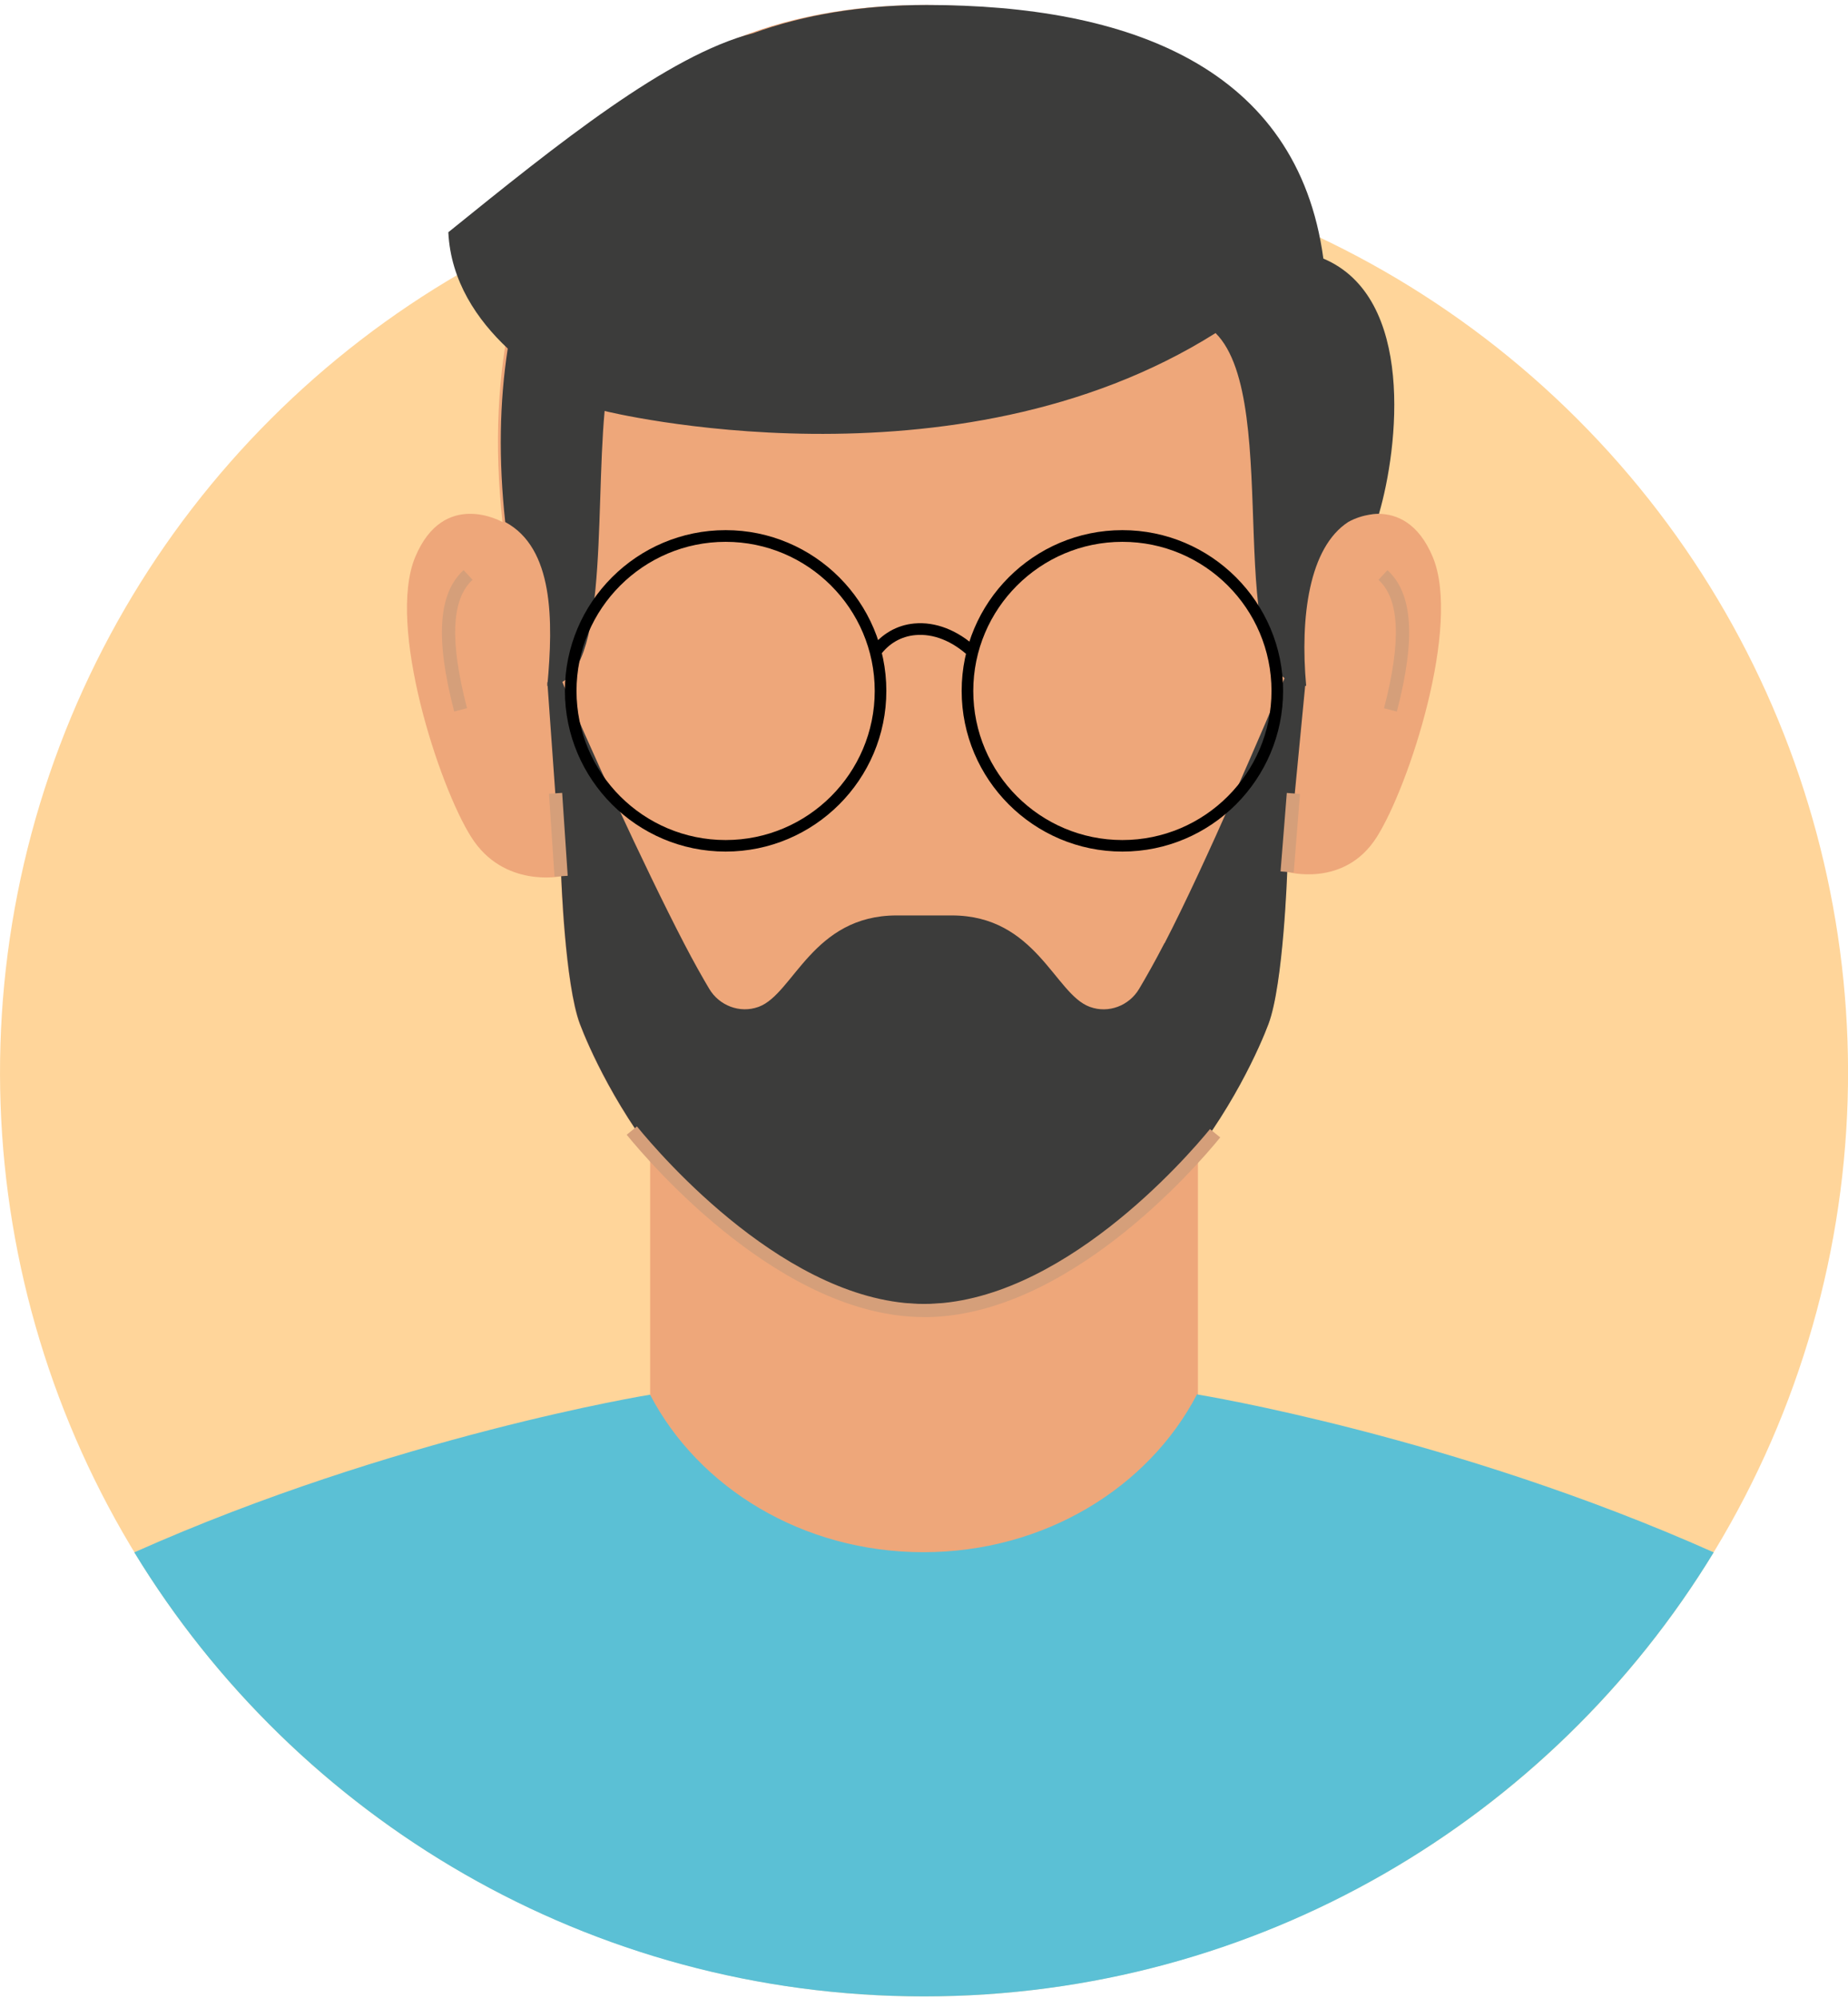
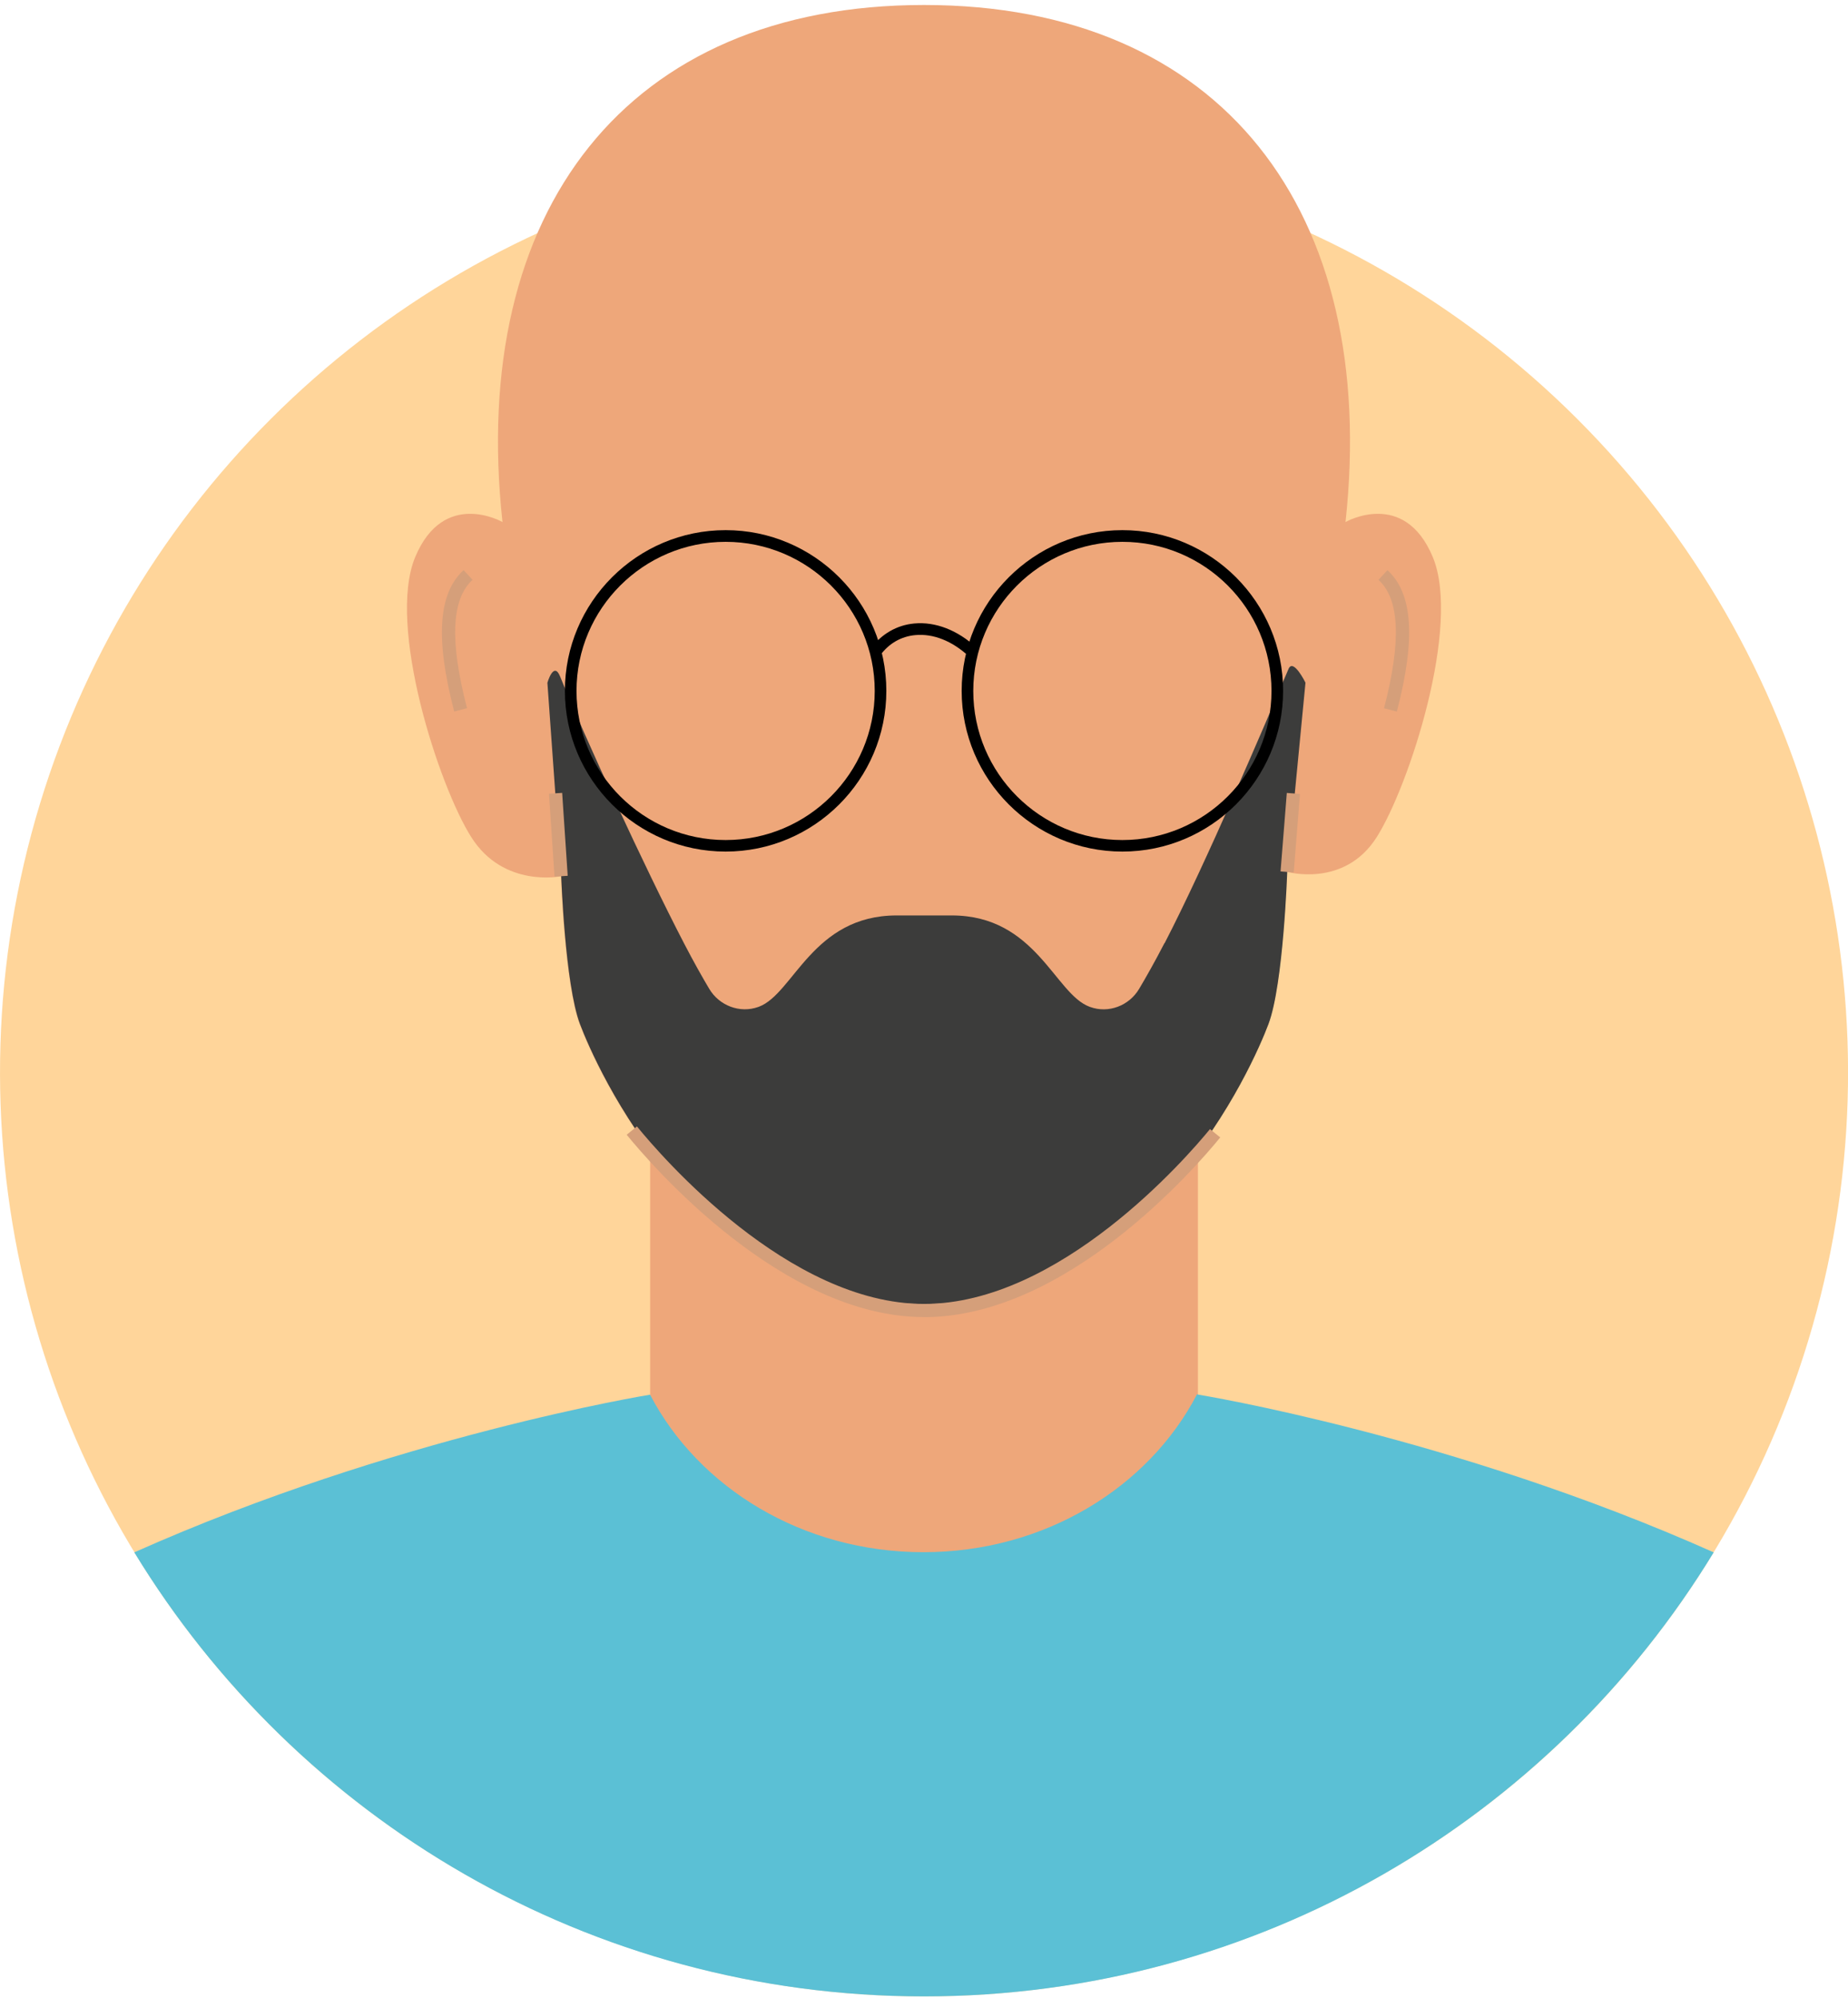
<svg xmlns="http://www.w3.org/2000/svg" id="Layer_1" data-name="Layer 1" viewBox="0 0 241.92 261.17" width="185" height="200">
  <defs>
    <style>
      .cls-1 {
        fill: #d59f7a;
      }

      .cls-2 {
        fill: #ffd59a;
      }

      .cls-3 {
        fill: #eea77a;
      }

      .cls-4 {
        fill: #5bc0d5;
      }

      .cls-5 {
        fill: #3c3c3b;
      }
    </style>
  </defs>
  <g>
    <circle class="cls-2" cx="120.96" cy="140.21" r="120.96" transform="translate(-63.71 126.6) rotate(-45)" />
    <g>
      <rect class="cls-3" x="85.11" y="124.28" width="71.71" height="82.2" />
      <path class="cls-3" d="m187.56,72.73c-3.75-8.97-11.42-4.57-11.42-4.57C180.57,27.39,159.84.47,120.96.47s-59.61,26.91-55.18,67.69c0,0-7.66-4.4-11.42,4.57-3.75,8.97,3.1,30.01,7.34,36.69,4.24,6.69,11.74,5.11,11.74,5.11,0,0,.49,14.14,2.45,19.35,1.96,5.22,15.58,36.66,45.07,36.66s43.12-31.44,45.07-36.66c1.96-5.22,2.45-19.93,2.45-19.93,0,0,7.5,2.15,11.74-4.53,4.24-6.69,11.09-27.72,7.34-36.69Z" />
      <path class="cls-5" d="m152.43,123.3c-1.27,2.46-2.42,4.48-3.3,5.96-1.31,2.22-4.01,3.26-6.43,2.38-.03-.01-.06-.02-.08-.03-4.54-1.68-7.01-11.95-18.03-11.95h-7.21c-11.02,0-13.5,10.26-18.03,11.95-.03.01-.06.02-.08.03-2.42.87-5.12-.17-6.43-2.38-.88-1.48-2.03-3.51-3.3-5.96-5.19-10-13.04-27.1-16.22-34.93-.84-2.06-1.66.83-1.66.83l1.81,25.32s.49,14.14,2.45,19.35c1.96,5.22,15.58,36.66,45.07,36.66s43.12-31.44,45.07-36.66c1.96-5.22,2.45-19.93,2.45-19.93l2.39-24.75s-1.6-3.26-2.22-1.8c-2.97,7-10.8,25.44-16.22,35.9Z" />
      <g>
        <path class="cls-1" d="m120.96,172.24c-18.54,0-35.68-19.89-38.92-23.87l1.34-1.09c3.16,3.88,19.83,23.24,37.58,23.24s34.32-19.07,37.44-22.89l1.34,1.09c-3.2,3.93-20.11,23.53-38.78,23.53Z" />
        <rect class="cls-1" x="72.22" y="103.66" width="1.73" height="10.88" transform="translate(-7.1 5.11) rotate(-3.82)" />
        <rect class="cls-1" x="163.73" y="107.95" width="10.31" height="1.73" transform="translate(47.01 268.53) rotate(-85.44)" />
        <path class="cls-1" d="m59.46,92.97c-2.49-9.57-2.1-15.46,1.23-18.52l1.17,1.27c-2.77,2.55-3.01,8.04-.72,16.81l-1.67.43Z" />
        <path class="cls-1" d="m182.85,92.97l-1.67-.43c2.28-8.77,2.05-14.27-.72-16.81l1.17-1.27c3.33,3.06,3.72,8.94,1.23,18.52Z" />
-         <path class="cls-5" d="m58.69,30.22c14.39-11.63,28.77-23.21,39.88-26.05,6.67-2.42,14.28-3.7,22.75-3.7,26.42,0,48.53,8.13,51.92,33.2,12.05,5.08,9.82,24.72,7.28,33.41,0,0-2.04-.04-4.02,1.07h0c-5.14,3.34-6.32,12.44-5.51,21.45-11.54.06-2.81-37.17-11.86-46.18-34.25,21.58-79.98,10.2-79.98,10.2-1.29,14.05.6,36.02-7.5,35.98.8-8.61.82-18.04-5.51-21.44h0c-.89-8.17-.75-15.76.33-22.71-4-3.76-7.47-8.82-7.78-15.23Z" />
        <g>
          <path d="m94.99,111.3c-11.6,0-21.04-9.44-21.04-21.04s9.44-21.04,21.04-21.04,21.04,9.44,21.04,21.04-9.44,21.04-21.04,21.04Zm0-40.55c-10.76,0-19.52,8.75-19.52,19.52s8.75,19.52,19.52,19.52,19.52-8.75,19.52-19.52-8.75-19.52-19.52-19.52Z" />
          <path d="m146.93,111.3c-11.6,0-21.04-9.44-21.04-21.04s9.44-21.04,21.04-21.04,21.04,9.44,21.04,21.04-9.44,21.04-21.04,21.04Zm0-40.55c-10.76,0-19.52,8.75-19.52,19.52s8.75,19.52,19.52,19.52,19.52-8.75,19.52-19.52-8.75-19.52-19.52-19.52Z" />
          <path d="m126.79,85.71c-2.15-1.99-4.63-2.97-6.97-2.75-1.86.17-3.45,1.09-4.6,2.65l-1.22-.91c1.4-1.89,3.41-3.05,5.68-3.26,2.76-.26,5.67.86,8.14,3.15l-1.03,1.12Z" />
        </g>
      </g>
    </g>
  </g>
  <path class="cls-4" d="m156.9,182.4c-.06-.02-.13-.03-.2-.05-6.35,12.22-19.99,20.67-35.81,20.67s-29.43-8.43-35.79-20.62c-.21.03-33.47,5.45-67.52,20.64,21.23,34.85,59.59,58.13,103.38,58.13s82.15-23.28,103.38-58.13c-34.15-15.24-67.44-20.64-67.44-20.64Z" />
</svg>